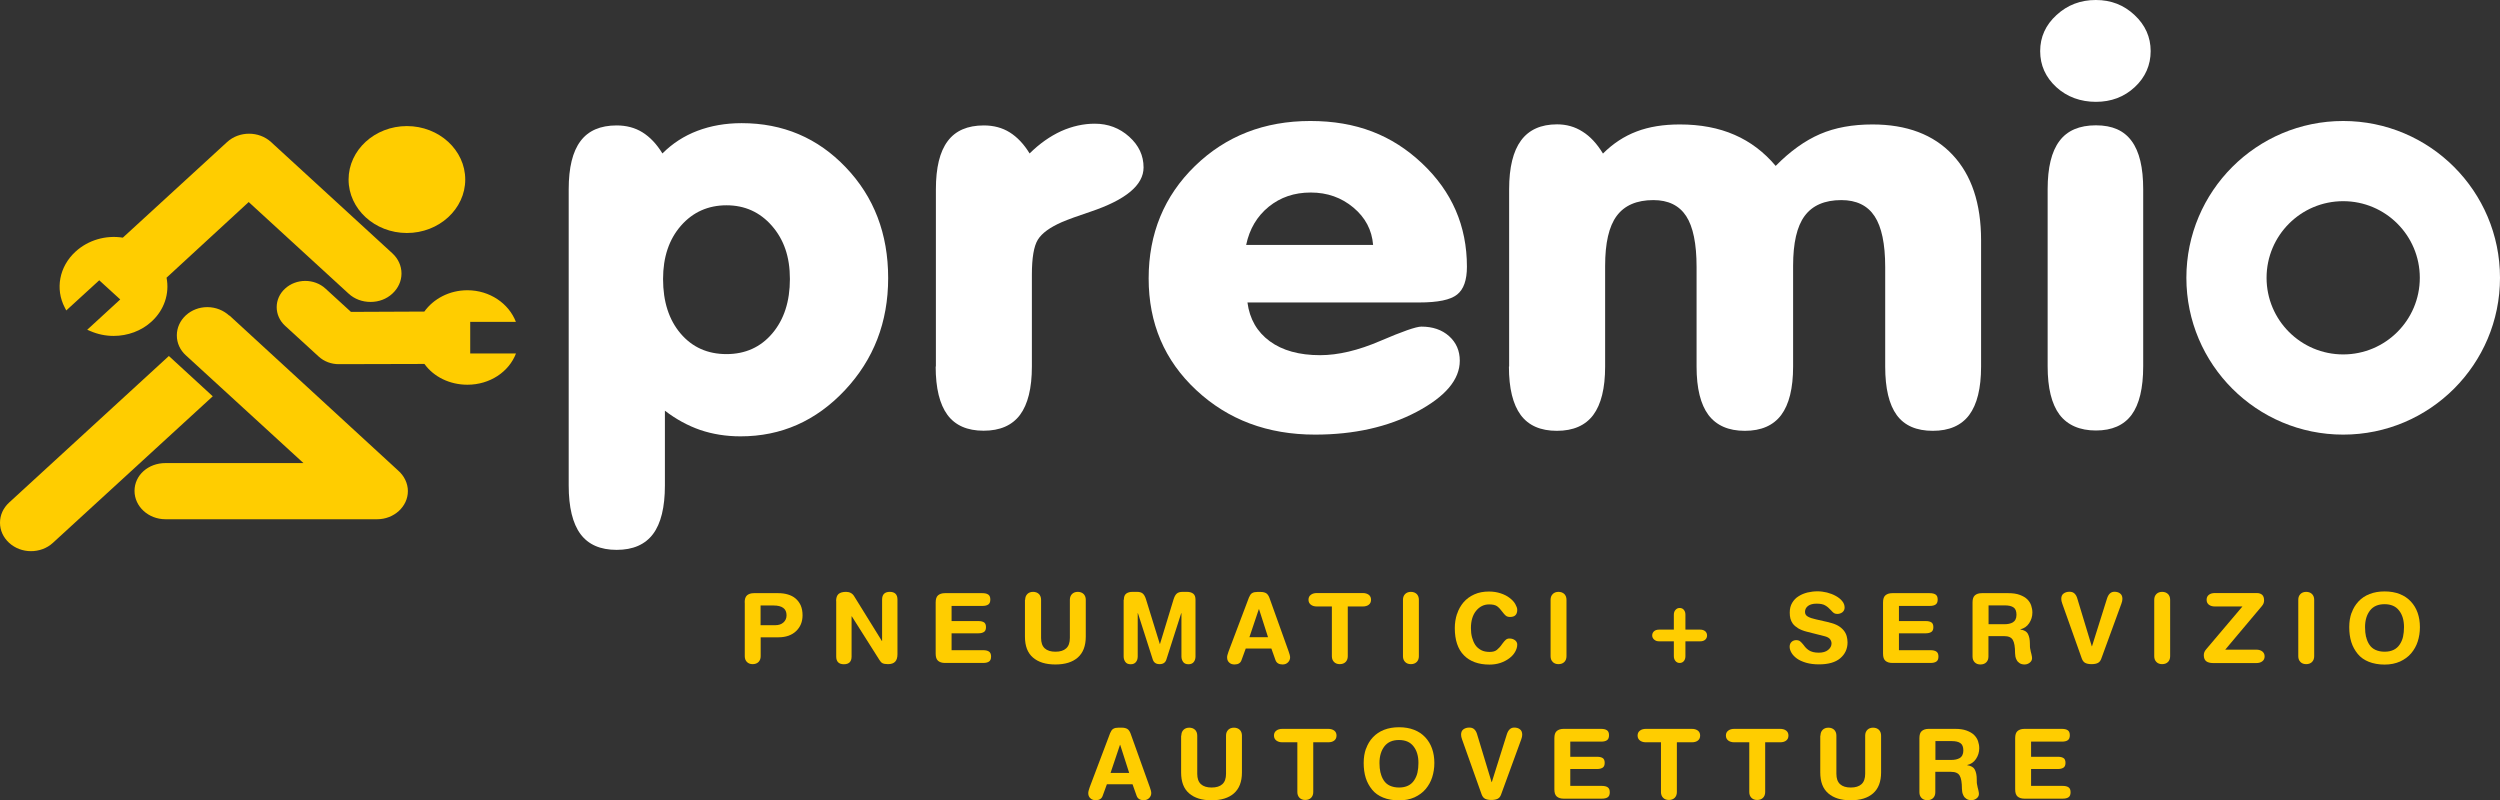
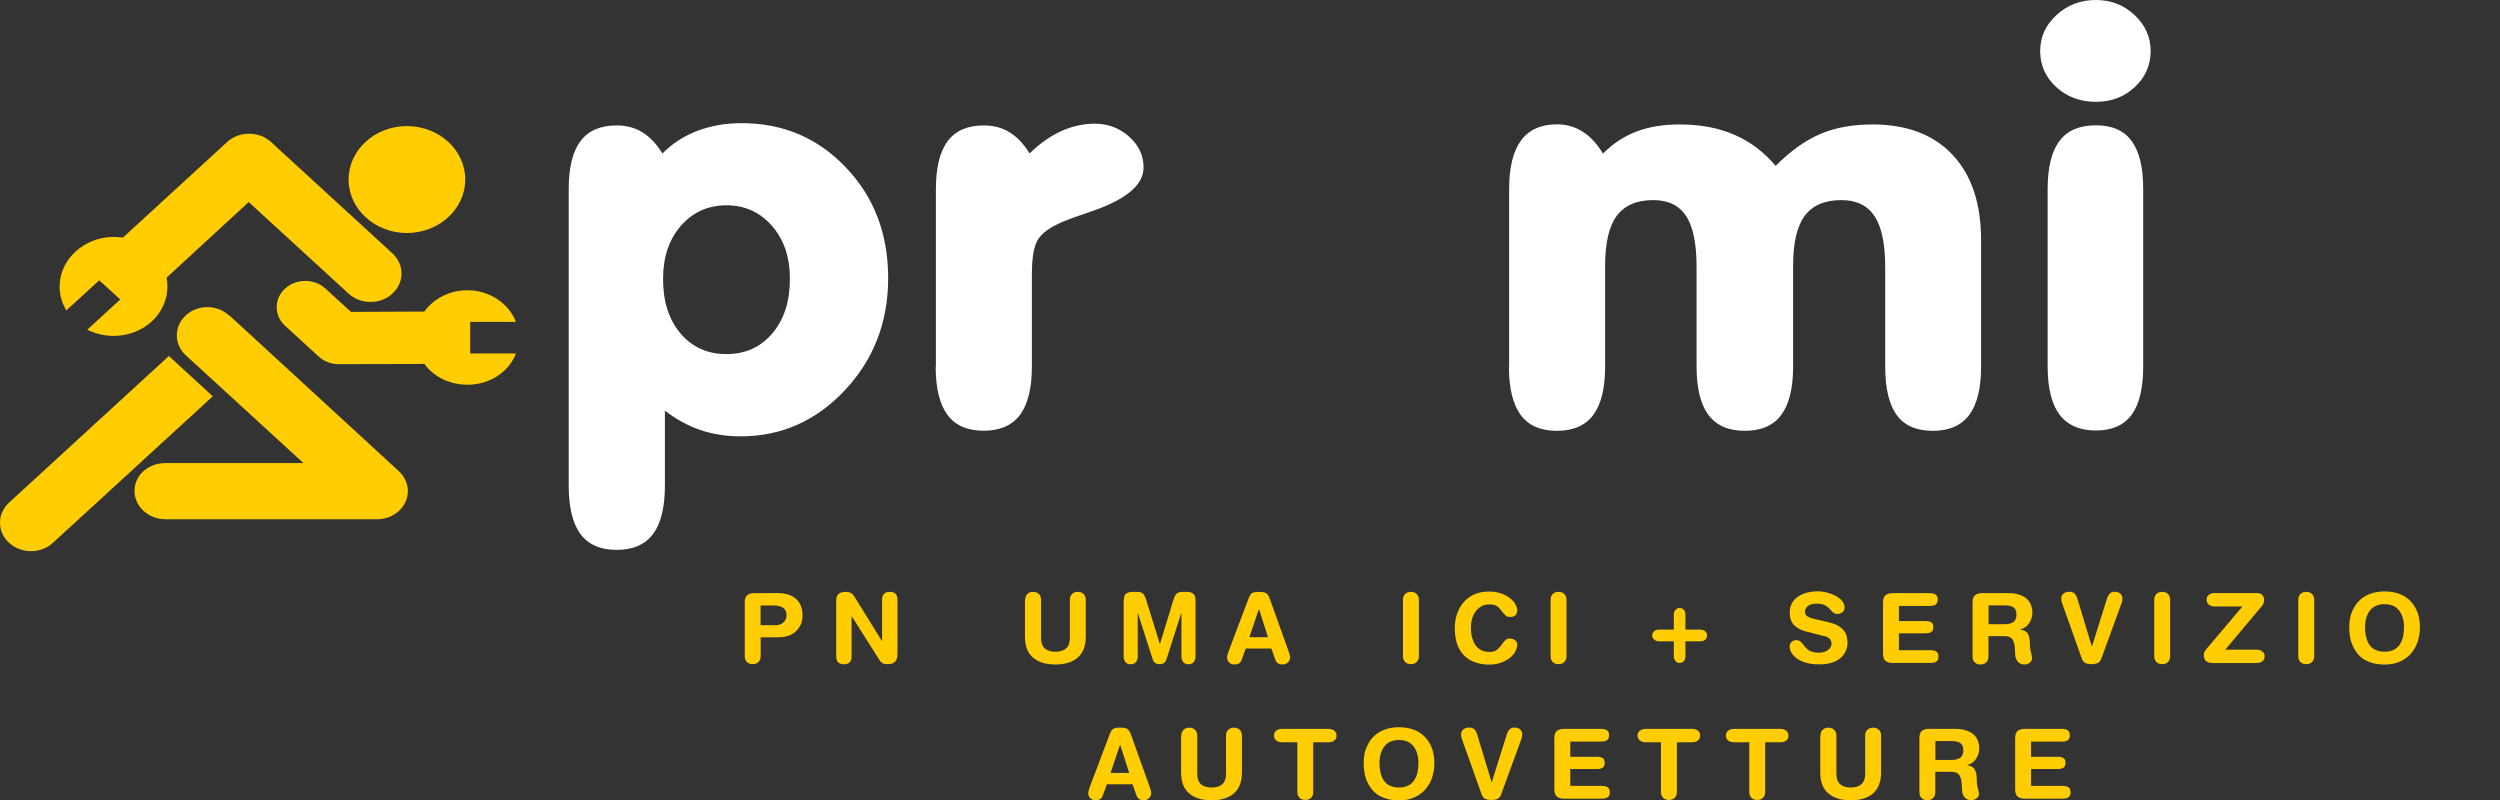
<svg xmlns="http://www.w3.org/2000/svg" id="Layer_2" viewBox="0 0 231.01 73.96">
  <rect x="0" y="0" width="231.01" height="73.96" fill="#333333" stroke="none" />
  <g id="Layer_1-2">
    <path d="m15.61,32.89L.84,46.44c-.54.5-.84,1.15-.84,1.86s.3,1.36.84,1.86c.56.51,1.29.77,2.02.77s1.47-.25,2.03-.77l14.77-13.54-4.05-3.72h0Z" style="fill:#ffcd00; stroke-width:0px;" />
    <path d="m6.12,28.69l3.05-2.79,1.94,1.77-3.05,2.8.28.12c.69.3,1.43.45,2.16.45,1.29,0,2.57-.46,3.51-1.33,1.16-1.06,1.67-2.57,1.38-4.05l7.59-6.99,9.23,8.46c.54.5,1.26.77,2.03.77s1.48-.27,2.02-.77.84-1.16.84-1.86-.3-1.36-.84-1.86l-11.22-10.29c-1.12-1.02-2.93-1.02-4.05,0l-9.64,8.84c-1.57-.25-3.2.22-4.37,1.29-1.5,1.37-1.9,3.45-.99,5.18l.13.25h0Z" style="fill:#ffcd00; stroke-width:0px;" />
    <path d="m21.19,29.17c-.54-.5-1.25-.78-2-.79h-.04c-.74,0-1.44.27-1.97.75-.54.5-.84,1.15-.84,1.86s.3,1.36.84,1.85l10.86,9.95h-12.75c-1.6,0-2.86,1.13-2.86,2.57s1.28,2.62,2.86,2.62h19.56c1.56,0,2.84-1.17,2.84-2.6,0-.72-.34-1.42-.92-1.92l-15.57-14.31v.02Z" style="fill:#ffcd00; stroke-width:0px;" />
    <path d="m37.6,21.53c2.97,0,5.39-2.22,5.39-4.94s-2.42-4.94-5.39-4.94-5.39,2.22-5.39,4.94,2.42,4.94,5.39,4.94Z" style="fill:#ffcd00; stroke-width:0px;" />
    <path d="m43.45,32.65v-2.91h4.22c-.65-1.69-2.41-2.92-4.48-2.92-1.67,0-3.13.79-3.98,1.97l-6.78.03-2.35-2.15c-1.03-.95-2.71-.95-3.74,0-1.03.94-1.03,2.48,0,3.43l3.1,2.84c.51.47,1.18.71,1.86.71l7.92-.02c.85,1.18,2.32,1.92,3.97,1.92,2.08,0,3.84-1.19,4.49-2.89h-4.23,0Z" style="fill:#ffcd00; stroke-width:0px;" />
    <path d="m61.44,44.86c0,2.02-.37,3.52-1.1,4.49-.73.97-1.85,1.46-3.36,1.46s-2.62-.49-3.34-1.46c-.72-.97-1.09-2.47-1.09-4.49v-27.37c0-2,.36-3.48,1.09-4.45.72-.97,1.84-1.45,3.34-1.45.9,0,1.7.21,2.39.64s1.31,1.08,1.84,1.95c.92-.92,1.99-1.62,3.23-2.09,1.24-.47,2.6-.71,4.09-.71,3.82,0,7.03,1.36,9.63,4.09,2.6,2.72,3.91,6.13,3.91,10.22s-1.34,7.53-4,10.37c-2.67,2.84-5.88,4.26-9.64,4.26-1.34,0-2.58-.2-3.73-.59-1.15-.4-2.23-.99-3.26-1.78,0,0,0,6.91,0,6.91Zm-.17-19.07c0,2.08.54,3.76,1.62,5.03s2.5,1.9,4.24,1.9,3.16-.64,4.24-1.92c1.08-1.28,1.62-2.95,1.62-5.02s-.56-3.64-1.66-4.91c-1.11-1.27-2.51-1.9-4.2-1.9s-3.11.63-4.21,1.89-1.65,2.9-1.65,4.92h0Z" style="fill:#fff; stroke-width:0px;" />
    <path d="m86.48,33.86v-16.37c0-2,.36-3.48,1.09-4.45.72-.97,1.84-1.45,3.34-1.45.9,0,1.7.21,2.39.64s1.31,1.08,1.84,1.95c.92-.91,1.89-1.59,2.91-2.06,1.03-.46,2.07-.69,3.11-.69,1.23,0,2.29.4,3.18,1.2.89.8,1.33,1.74,1.33,2.84,0,1.63-1.63,2.99-4.9,4.09-1.17.39-2.05.71-2.64.96-1.12.49-1.86,1.03-2.23,1.63-.37.6-.55,1.68-.55,3.24v8.48c0,2-.37,3.49-1.1,4.47-.73.97-1.85,1.46-3.36,1.46s-2.62-.49-3.34-1.46c-.72-.98-1.09-2.46-1.09-4.47h.02Z" style="fill:#fff; stroke-width:0px;" />
-     <path d="m115.27,27.95c.2,1.53.89,2.72,2.06,3.58s2.73,1.29,4.65,1.29c1.67,0,3.53-.44,5.57-1.32,2.05-.88,3.31-1.32,3.79-1.32,1.04,0,1.9.29,2.56.88s.99,1.35.99,2.27c0,1.75-1.33,3.32-3.99,4.73-2.66,1.4-5.79,2.1-9.38,2.1-4.39,0-8.04-1.37-10.98-4.11s-4.4-6.18-4.4-10.32,1.43-7.62,4.28-10.39,6.41-4.16,10.66-4.16,7.55,1.3,10.32,3.91c2.77,2.61,4.15,5.79,4.15,9.56,0,1.23-.3,2.09-.91,2.57-.61.49-1.77.73-3.5.73h-15.88.01Zm-.11-5.32h11.72c-.11-1.38-.72-2.53-1.82-3.45-1.1-.92-2.41-1.39-3.94-1.39s-2.8.44-3.88,1.31c-1.08.88-1.78,2.05-2.09,3.53h.01Z" style="fill:#fff; stroke-width:0px;" />
    <path d="m139.45,33.86v-16.37c0-2.02.37-3.52,1.1-4.51.73-.99,1.84-1.49,3.33-1.49.86,0,1.65.22,2.35.67.71.44,1.34,1.12,1.89,2.03.92-.92,1.95-1.6,3.11-2.04,1.15-.44,2.48-.65,3.99-.65,1.91,0,3.6.32,5.06.96,1.47.64,2.73,1.6,3.8,2.87,1.34-1.36,2.71-2.34,4.1-2.94s3.01-.89,4.84-.89c3.17,0,5.64.93,7.4,2.8,1.76,1.87,2.64,4.5,2.64,7.9v11.68c0,2-.37,3.49-1.1,4.47-.73.97-1.85,1.46-3.36,1.46s-2.62-.48-3.33-1.45-1.07-2.46-1.07-4.48v-9.21c0-2.14-.33-3.7-.98-4.69-.65-.99-1.68-1.49-3.07-1.49-1.54,0-2.67.49-3.39,1.46-.72.97-1.07,2.51-1.07,4.62v9.31c0,2-.37,3.49-1.1,4.47-.73.97-1.85,1.46-3.36,1.46s-2.62-.49-3.36-1.46c-.73-.98-1.1-2.46-1.1-4.47v-9.21c0-2.15-.32-3.72-.96-4.7s-1.65-1.48-3.03-1.48c-1.54,0-2.67.49-3.39,1.46-.72.97-1.07,2.51-1.07,4.62v9.31c0,2-.37,3.49-1.1,4.47-.73.97-1.85,1.46-3.36,1.46s-2.62-.49-3.34-1.46c-.72-.98-1.09-2.46-1.09-4.47l.02-.02Z" style="fill:#fff; stroke-width:0px;" />
    <path d="m188.52,4.72c0-1.29.5-2.41,1.51-3.33,1.01-.93,2.22-1.39,3.63-1.39s2.59.46,3.58,1.39c.99.92,1.49,2.04,1.49,3.33s-.49,2.42-1.47,3.33-2.18,1.36-3.59,1.36-2.67-.45-3.66-1.36-1.49-2.02-1.49-3.33Zm9.52,29.13c0,2.02-.36,3.51-1.07,4.48-.72.97-1.82,1.45-3.3,1.45s-2.62-.49-3.36-1.46c-.73-.98-1.1-2.46-1.1-4.47v-16.37c0-2,.36-3.48,1.09-4.45.72-.97,1.85-1.45,3.37-1.45s2.59.48,3.3,1.45c.72.97,1.07,2.45,1.07,4.45v16.37h0Z" style="fill:#fff; stroke-width:0px;" />
-     <path d="m216.52,11.18c-8,0-14.49,6.49-14.49,14.49s6.49,14.49,14.49,14.49,14.49-6.49,14.49-14.49-6.49-14.49-14.49-14.49Zm0,21.57c-3.91,0-7.08-3.17-7.08-7.08s3.17-7.08,7.08-7.08,7.08,3.17,7.08,7.08-3.17,7.08-7.08,7.08Z" style="fill:#fff; stroke-width:0px;" />
    <path d="m68.81,55.67c0-.31.07-.53.22-.66.15-.13.36-.2.64-.2h2.25c.32,0,.61.04.88.12s.51.2.71.37c.2.17.36.38.48.64.11.26.17.56.17.91,0,.6-.2,1.09-.6,1.47-.4.38-.95.57-1.64.57h-1.63v1.75c0,.22-.07.4-.2.53s-.31.2-.54.2-.4-.07-.53-.2-.2-.31-.2-.53v-4.97h-.01Zm1.47,2.1h1.37c.3,0,.55-.08.74-.25s.29-.39.29-.66c0-.31-.1-.54-.31-.69s-.5-.22-.87-.22h-1.22v1.83h0Z" style="fill:#ffcd00; stroke-width:0px;" />
    <path d="m77.26,55.55c0-.3.07-.52.22-.66.15-.13.38-.2.7-.2s.58.13.74.39l2.57,4.15h.02v-3.83c0-.47.24-.71.71-.71s.71.24.71.71v5.06c0,.3-.07.53-.21.68s-.36.23-.66.23c-.23,0-.39-.03-.5-.08s-.21-.16-.3-.31l-2.55-4.03h-.02v3.72c0,.47-.24.71-.71.71s-.71-.24-.71-.71v-5.12h0Z" style="fill:#ffcd00; stroke-width:0px;" />
-     <path d="m86.46,55.67c0-.31.07-.53.22-.66.15-.13.36-.2.64-.2h3.45c.24,0,.42.04.55.13.13.09.19.24.19.46s-.06.37-.19.46c-.13.09-.31.13-.55.13h-2.84v1.4h2.49c.22,0,.38.04.51.12.12.08.18.23.18.44s-.06.36-.18.44-.29.13-.51.13h-2.49v1.56h2.91c.24,0,.42.04.55.13s.19.24.19.46-.06.37-.19.46c-.13.09-.31.13-.55.13h-3.52c-.28,0-.49-.07-.64-.2s-.22-.35-.22-.66v-4.73h0Z" style="fill:#ffcd00; stroke-width:0px;" />
    <path d="m94.73,55.42c0-.22.07-.4.2-.53s.31-.2.53-.2.41.07.54.2.2.31.2.53v3.53c0,.43.11.75.34.96s.56.31.99.31.76-.1.99-.31.34-.53.34-.96v-3.53c0-.22.07-.4.2-.53s.31-.2.53-.2.41.07.54.2.2.31.2.53v3.41c0,.86-.25,1.5-.74,1.93s-1.18.64-2.07.64-1.57-.21-2.07-.64-.74-1.07-.74-1.93v-3.41h.02Z" style="fill:#ffcd00; stroke-width:0px;" />
    <path d="m103.85,55.42c0-.27.07-.46.22-.57s.34-.16.57-.16h.43c.23,0,.4.05.52.15s.22.27.3.52l1.28,4.14h.02l1.26-4.14c.08-.25.18-.42.3-.52s.3-.15.52-.15h.41c.23,0,.42.05.57.16.15.11.22.3.22.57v5.24c0,.2-.05.37-.16.51s-.27.21-.49.21-.39-.07-.49-.21-.16-.31-.16-.51v-4h-.02l-1.37,4.28c-.09.29-.3.43-.63.43s-.53-.14-.63-.43l-1.37-4.28h-.02v4c0,.2-.05.37-.16.51s-.27.21-.49.21-.39-.07-.49-.21-.16-.31-.16-.51v-5.24h.02Z" style="fill:#ffcd00; stroke-width:0px;" />
    <path d="m115.45,55.14c.06-.16.15-.28.26-.34.12-.07.27-.1.45-.1h.35c.19,0,.35.04.48.11.13.08.23.22.31.43l1.77,4.94c.04.1.07.2.1.31s.04.19.04.26c0,.18-.07.33-.2.46-.13.13-.3.19-.49.19-.34,0-.56-.13-.66-.4l-.38-1.07h-2.37l-.39,1.07c-.09.27-.31.4-.65.4-.2,0-.37-.06-.49-.18-.13-.12-.19-.27-.19-.47,0-.07,0-.15.04-.26.03-.1.06-.21.1-.31l1.9-5.03h.02Zm.89,1.15h-.02l-.87,2.59h1.72l-.83-2.59Z" style="fill:#ffcd00; stroke-width:0px;" />
-     <path d="m123.07,56.04h-1.39c-.22,0-.4-.05-.55-.16-.14-.11-.22-.26-.22-.46s.07-.35.22-.46c.14-.11.33-.16.55-.16h4.25c.22,0,.4.05.55.16.14.11.21.26.21.46s-.07.35-.21.46-.33.16-.55.16h-1.39v4.6c0,.22-.07.4-.2.53-.13.13-.31.2-.54.2s-.4-.07-.53-.2-.2-.31-.2-.53v-4.6h0Z" style="fill:#ffcd00; stroke-width:0px;" />
    <path d="m129.64,55.42c0-.22.07-.4.2-.53s.31-.2.53-.2.41.07.54.2c.13.13.2.31.2.53v5.22c0,.22-.07.4-.2.53-.13.13-.31.2-.54.2s-.4-.07-.53-.2-.2-.31-.2-.53v-5.22Z" style="fill:#ffcd00; stroke-width:0px;" />
    <path d="m134.64,56.73c.13-.41.34-.77.6-1.08.27-.31.6-.55,1-.73s.85-.26,1.35-.26c.4,0,.76.06,1.09.17s.6.25.83.43.4.36.51.56.18.37.18.53c0,.44-.22.66-.66.66-.17,0-.3-.04-.4-.12-.1-.08-.2-.2-.32-.36-.16-.22-.32-.39-.48-.51-.17-.12-.41-.17-.74-.17-.48,0-.88.2-1.2.59-.32.39-.48.93-.48,1.6,0,.3.03.59.1.85s.17.5.3.7.32.36.54.48.49.17.79.17.51-.06.67-.19c.16-.13.33-.31.49-.55.13-.17.23-.3.33-.38.09-.08.21-.12.34-.12.19,0,.36.05.5.15s.22.24.22.41c0,.23-.07.45-.2.68s-.32.43-.55.6-.51.32-.82.42-.64.15-.99.15c-1.02,0-1.81-.29-2.37-.86s-.84-1.41-.84-2.51c0-.46.07-.9.2-1.3h.01Z" style="fill:#ffcd00; stroke-width:0px;" />
    <path d="m143.28,55.42c0-.22.07-.4.2-.53s.31-.2.53-.2.41.07.54.2c.13.13.2.31.2.53v5.22c0,.22-.07.4-.2.53-.13.13-.31.2-.54.2s-.4-.07-.53-.2-.2-.31-.2-.53v-5.22Z" style="fill:#ffcd00; stroke-width:0px;" />
    <path d="m154.67,56.81c0-.19.05-.34.15-.45.1-.12.23-.18.39-.18s.3.06.39.18c.1.12.14.27.14.45v1.37h1.37c.19,0,.34.05.46.15.11.1.17.23.17.39s-.06.29-.17.39-.27.15-.46.15h-1.37v1.37c0,.19-.05.34-.14.45-.1.12-.23.18-.39.18s-.29-.06-.39-.18-.15-.27-.15-.45v-1.37h-1.37c-.18,0-.33-.05-.45-.16s-.18-.23-.18-.38c0-.16.06-.29.17-.39s.27-.15.46-.15h1.37v-1.37h0Z" style="fill:#ffcd00; stroke-width:0px;" />
    <path d="m169.03,57.52c.32.07.59.17.82.3.22.13.39.28.52.44s.22.34.27.52c.05.19.08.38.08.58,0,.6-.23,1.09-.68,1.47-.45.38-1.11.56-1.97.56-.44,0-.83-.05-1.18-.15-.34-.1-.63-.23-.85-.39-.22-.16-.39-.34-.5-.53s-.17-.37-.17-.56.06-.33.17-.44c.12-.11.26-.17.44-.17.15,0,.27.04.36.11s.2.19.32.34c.08.11.16.21.23.28.07.07.16.14.26.21.11.07.23.12.38.16.15.04.33.06.53.06.36,0,.65-.08.86-.25s.32-.37.32-.6c0-.15-.05-.28-.14-.4s-.26-.21-.49-.27l-1.66-.42c-.32-.08-.58-.19-.79-.31-.21-.13-.37-.27-.49-.42-.11-.16-.19-.32-.23-.48-.04-.17-.06-.35-.06-.55,0-.35.07-.65.22-.9s.34-.46.59-.61c.24-.16.52-.27.82-.35.3-.07.62-.11.94-.11.28,0,.57.04.87.11.3.08.57.18.82.32s.45.3.59.48c.15.18.22.38.22.59,0,.18-.07.32-.2.43-.13.1-.29.16-.48.16-.13,0-.23-.03-.31-.08-.08-.06-.18-.15-.28-.27-.17-.19-.35-.34-.53-.44-.18-.11-.45-.16-.8-.16-.33,0-.59.07-.78.21-.18.14-.28.32-.28.55,0,.2.09.34.27.44.18.1.42.18.74.25l1.23.28h0Z" style="fill:#ffcd00; stroke-width:0px;" />
    <path d="m174,55.67c0-.31.07-.53.22-.66.15-.13.36-.2.64-.2h3.45c.24,0,.42.04.55.13s.19.24.19.46-.06.37-.19.46-.31.13-.55.13h-2.84v1.4h2.49c.22,0,.38.04.51.12.12.08.18.23.18.44s-.06.36-.18.44-.29.13-.51.13h-2.49v1.56h2.91c.24,0,.42.04.55.13s.19.24.19.46-.06.37-.19.46-.31.13-.55.13h-3.52c-.28,0-.49-.07-.64-.2s-.22-.35-.22-.66v-4.73h0Z" style="fill:#ffcd00; stroke-width:0px;" />
    <path d="m182.27,55.67c0-.31.07-.53.22-.66.15-.13.36-.2.64-.2h2.45c.42,0,.77.05,1.06.16s.52.24.69.41c.17.17.29.36.36.57s.11.43.11.65c0,.36-.1.69-.3.99s-.47.48-.81.56v.02c.35.05.58.18.7.41s.18.52.18.9c0,.2,0,.38.04.52.02.14.06.29.1.44.04.17.06.29.06.38,0,.16-.07.3-.21.41s-.3.17-.48.17-.34-.04-.46-.12c-.12-.08-.21-.17-.27-.29-.06-.11-.1-.22-.12-.33-.02-.11-.03-.21-.03-.3,0-.59-.07-1-.21-1.23-.14-.24-.41-.35-.8-.35h-1.45v1.89c0,.22-.07.4-.2.53-.13.13-.31.2-.54.2s-.4-.07-.53-.2-.2-.31-.2-.53v-5Zm1.47,2.01h1.47c.15,0,.3-.01.43-.04s.25-.07.35-.13.19-.15.25-.27.09-.26.09-.43c0-.33-.09-.56-.27-.68-.18-.13-.45-.19-.8-.19h-1.51v1.74h0Z" style="fill:#ffcd00; stroke-width:0px;" />
    <path d="m194.17,60.86c-.07.2-.18.33-.32.4-.14.07-.33.11-.58.11s-.44-.04-.58-.11-.25-.21-.32-.4l-1.81-5.09c-.06-.16-.09-.3-.09-.43,0-.23.07-.39.22-.5.14-.1.32-.16.53-.16s.35.05.47.16.21.27.27.49l1.33,4.39h.02l1.38-4.39c.13-.43.36-.65.69-.65.21,0,.39.05.53.16s.21.27.21.5c0,.13-.03.27-.09.43l-1.86,5.09h0Z" style="fill:#ffcd00; stroke-width:0px;" />
    <path d="m199.06,55.42c0-.22.07-.4.2-.53s.31-.2.53-.2.41.07.54.2c.13.13.2.31.2.53v5.22c0,.22-.07.4-.2.53-.13.13-.31.2-.54.2s-.4-.07-.53-.2-.2-.31-.2-.53v-5.22Z" style="fill:#ffcd00; stroke-width:0px;" />
    <path d="m207.22,56.04h-2.56c-.22,0-.4-.05-.55-.16-.14-.11-.21-.26-.21-.46s.07-.35.21-.46.33-.16.55-.16h3.87c.21,0,.37.05.5.16.12.11.18.28.18.52,0,.2-.07.37-.21.53l-3.38,4.02h2.87c.22,0,.4.05.55.16.14.11.22.26.22.46s-.07.35-.22.46c-.14.11-.33.16-.55.16h-3.99c-.28,0-.49-.06-.64-.17-.14-.11-.22-.3-.22-.56,0-.11.02-.21.06-.3.04-.09.1-.18.18-.27l3.33-3.93h.01Z" style="fill:#ffcd00; stroke-width:0px;" />
    <path d="m212.37,55.42c0-.22.07-.4.2-.53s.31-.2.53-.2.41.07.54.2c.13.13.2.31.2.53v5.22c0,.22-.07.4-.2.53-.13.13-.31.2-.54.2s-.4-.07-.53-.2-.2-.31-.2-.53v-5.22Z" style="fill:#ffcd00; stroke-width:0px;" />
    <path d="m217.3,56.63c.14-.4.35-.75.63-1.05s.62-.53,1.03-.69.87-.24,1.39-.24.98.08,1.39.24c.41.16.75.39,1.03.69s.49.65.63,1.05.21.84.21,1.32-.07.91-.2,1.32c-.13.41-.34.78-.61,1.1s-.62.57-1.03.76c-.41.18-.88.28-1.42.28s-1.05-.09-1.47-.26c-.42-.17-.76-.41-1.02-.73s-.46-.68-.59-1.09c-.13-.42-.19-.88-.19-1.38s.07-.92.21-1.32h0Zm1.34,2.22c.06.27.16.51.3.72s.32.37.56.48.52.17.85.17.6-.06.83-.17.42-.28.56-.49.25-.45.31-.72c.06-.27.09-.57.09-.89,0-.64-.15-1.15-.46-1.54-.3-.39-.75-.58-1.34-.58s-1.03.19-1.34.58c-.3.39-.46.9-.46,1.54,0,.33.03.63.09.9h.01Z" style="fill:#ffcd00; stroke-width:0px;" />
    <path d="m102.62,67.68c.06-.16.15-.28.26-.34.12-.07.27-.1.45-.1h.35c.19,0,.35.04.48.11.13.08.23.22.31.43l1.77,4.94c.04.1.07.2.1.31s.04.19.04.26c0,.18-.07.33-.2.46-.13.13-.3.19-.49.19-.34,0-.56-.13-.66-.4l-.38-1.07h-2.37l-.39,1.07c-.09.27-.31.4-.65.4-.2,0-.37-.06-.49-.18-.13-.12-.19-.27-.19-.47,0-.07.01-.15.04-.26.03-.1.06-.21.1-.31l1.9-5.03h.02Zm.89,1.15h-.02l-.87,2.59h1.72l-.83-2.59Z" style="fill:#ffcd00; stroke-width:0px;" />
    <path d="m109.16,67.97c0-.22.07-.4.2-.53s.31-.2.53-.2.41.07.54.2c.13.13.2.31.2.53v3.53c0,.43.11.75.34.96s.56.31.99.31.76-.1.99-.31.34-.53.34-.96v-3.53c0-.22.07-.4.2-.53s.31-.2.53-.2.41.07.54.2c.13.13.2.31.2.53v3.41c0,.86-.25,1.5-.74,1.93s-1.18.64-2.07.64-1.57-.21-2.07-.64-.74-1.07-.74-1.93v-3.41h.02Z" style="fill:#ffcd00; stroke-width:0px;" />
    <path d="m119.88,68.59h-1.39c-.22,0-.4-.05-.55-.16-.14-.11-.22-.26-.22-.46s.07-.35.22-.46c.14-.11.33-.16.55-.16h4.25c.22,0,.4.05.55.16.14.11.21.26.21.46s-.07.35-.21.46-.33.16-.55.16h-1.39v4.6c0,.22-.07.4-.2.53-.13.13-.31.2-.54.2s-.4-.07-.53-.2-.2-.31-.2-.53v-4.6h0Z" style="fill:#ffcd00; stroke-width:0px;" />
    <path d="m126.23,69.18c.14-.4.35-.75.63-1.05s.62-.53,1.03-.69.87-.24,1.39-.24.98.08,1.39.24c.41.16.75.39,1.03.69s.49.65.63,1.05.21.84.21,1.32-.07.91-.2,1.32c-.13.41-.34.78-.61,1.1s-.62.57-1.03.76c-.41.18-.88.28-1.42.28s-1.05-.09-1.47-.26c-.42-.17-.76-.41-1.02-.73s-.46-.68-.59-1.09c-.13-.42-.19-.88-.19-1.38s.07-.92.21-1.32h0Zm1.34,2.22c.06.27.16.51.3.72s.32.37.56.48.52.17.85.17.6-.06.83-.17.42-.28.56-.49.25-.45.31-.72c.06-.27.09-.57.09-.89,0-.64-.15-1.15-.46-1.54-.3-.39-.75-.58-1.34-.58s-1.03.19-1.34.58c-.3.39-.46.9-.46,1.54,0,.33.03.63.09.9h.01Z" style="fill:#ffcd00; stroke-width:0px;" />
-     <path d="m138.71,73.41c-.07.2-.18.33-.32.4-.14.07-.33.11-.58.11s-.44-.04-.58-.11-.25-.21-.32-.4l-1.81-5.09c-.06-.16-.09-.3-.09-.43,0-.23.07-.39.22-.5.14-.1.32-.16.53-.16s.35.05.47.16.21.27.27.49l1.33,4.39h.02l1.38-4.39c.13-.43.36-.65.69-.65.21,0,.39.05.53.16s.21.27.21.5c0,.13-.03.27-.09.43l-1.86,5.09h0Z" style="fill:#ffcd00; stroke-width:0px;" />
+     <path d="m138.71,73.41c-.07.2-.18.33-.32.4-.14.07-.33.11-.58.11s-.44-.04-.58-.11-.25-.21-.32-.4l-1.81-5.09c-.06-.16-.09-.3-.09-.43,0-.23.07-.39.22-.5.14-.1.32-.16.53-.16s.35.05.47.16.21.27.27.49l1.33,4.39h.02l1.38-4.39c.13-.43.36-.65.69-.65.21,0,.39.05.53.16s.21.27.21.5c0,.13-.03.27-.09.43h0Z" style="fill:#ffcd00; stroke-width:0px;" />
    <path d="m143.63,68.21c0-.31.07-.53.22-.66.15-.13.36-.2.64-.2h3.45c.24,0,.42.04.55.13s.19.24.19.46-.06.37-.19.46-.31.13-.55.13h-2.84v1.4h2.49c.22,0,.38.04.51.12.12.08.18.23.18.44s-.06.36-.18.44-.29.13-.51.13h-2.49v1.56h2.91c.24,0,.42.04.55.13s.19.24.19.46-.06.37-.19.46-.31.13-.55.13h-3.52c-.28,0-.49-.07-.64-.2s-.22-.35-.22-.66v-4.73h0Z" style="fill:#ffcd00; stroke-width:0px;" />
    <path d="m153.48,68.59h-1.39c-.22,0-.4-.05-.55-.16-.14-.11-.22-.26-.22-.46s.07-.35.22-.46c.14-.11.33-.16.55-.16h4.25c.22,0,.4.05.55.16.14.11.21.26.21.46s-.07.35-.21.46-.33.16-.55.16h-1.39v4.6c0,.22-.07.4-.2.53-.13.13-.31.2-.54.2s-.4-.07-.53-.2-.2-.31-.2-.53v-4.6h0Z" style="fill:#ffcd00; stroke-width:0px;" />
    <path d="m161.64,68.59h-1.39c-.22,0-.4-.05-.55-.16-.14-.11-.22-.26-.22-.46s.07-.35.22-.46c.14-.11.33-.16.55-.16h4.25c.22,0,.4.05.55.16.14.11.21.26.21.46s-.07.35-.21.46-.33.16-.55.16h-1.39v4.6c0,.22-.07.4-.2.53-.13.13-.31.2-.54.2s-.4-.07-.53-.2-.2-.31-.2-.53v-4.6h0Z" style="fill:#ffcd00; stroke-width:0px;" />
    <path d="m168.22,67.97c0-.22.07-.4.2-.53s.31-.2.53-.2.41.07.54.2c.13.13.2.31.2.53v3.53c0,.43.11.75.34.96s.56.31.99.31.76-.1.99-.31.34-.53.34-.96v-3.53c0-.22.07-.4.2-.53s.31-.2.53-.2.41.07.54.2c.13.13.2.31.2.53v3.41c0,.86-.25,1.5-.74,1.93s-1.18.64-2.07.64-1.57-.21-2.07-.64-.74-1.07-.74-1.93v-3.41h.02Z" style="fill:#ffcd00; stroke-width:0px;" />
    <path d="m177.36,68.21c0-.31.07-.53.22-.66.15-.13.36-.2.64-.2h2.45c.42,0,.77.05,1.06.16s.52.24.69.41c.17.17.29.36.36.57s.11.43.11.65c0,.36-.1.69-.3.99s-.47.48-.81.56v.02c.35.05.58.18.7.41s.18.52.18.9c0,.2,0,.38.04.52.02.14.06.29.1.44.04.17.06.29.06.38,0,.16-.07.3-.21.41s-.3.17-.48.17-.34-.04-.46-.12c-.12-.08-.21-.17-.27-.29-.06-.11-.1-.22-.12-.33-.02-.11-.03-.21-.03-.3,0-.59-.07-1-.21-1.23-.14-.24-.41-.35-.8-.35h-1.45v1.89c0,.22-.07.4-.2.53-.13.13-.31.2-.54.2s-.4-.07-.53-.2-.2-.31-.2-.53v-5Zm1.47,2.01h1.47c.15,0,.3-.01.43-.04s.25-.07.35-.13.19-.15.25-.27.09-.26.09-.43c0-.33-.09-.56-.27-.68-.18-.13-.45-.19-.8-.19h-1.51v1.74h0Z" style="fill:#ffcd00; stroke-width:0px;" />
    <path d="m186.21,68.21c0-.31.07-.53.22-.66.15-.13.36-.2.64-.2h3.45c.24,0,.42.04.55.13s.19.24.19.46-.06.37-.19.46-.31.13-.55.13h-2.84v1.4h2.49c.22,0,.38.04.51.12.12.08.18.23.18.44s-.06.36-.18.44-.29.13-.51.13h-2.49v1.56h2.91c.24,0,.42.04.55.13s.19.24.19.46-.06.37-.19.46-.31.13-.55.13h-3.52c-.28,0-.49-.07-.64-.2s-.22-.35-.22-.66v-4.73h0Z" style="fill:#ffcd00; stroke-width:0px;" />
  </g>
</svg>